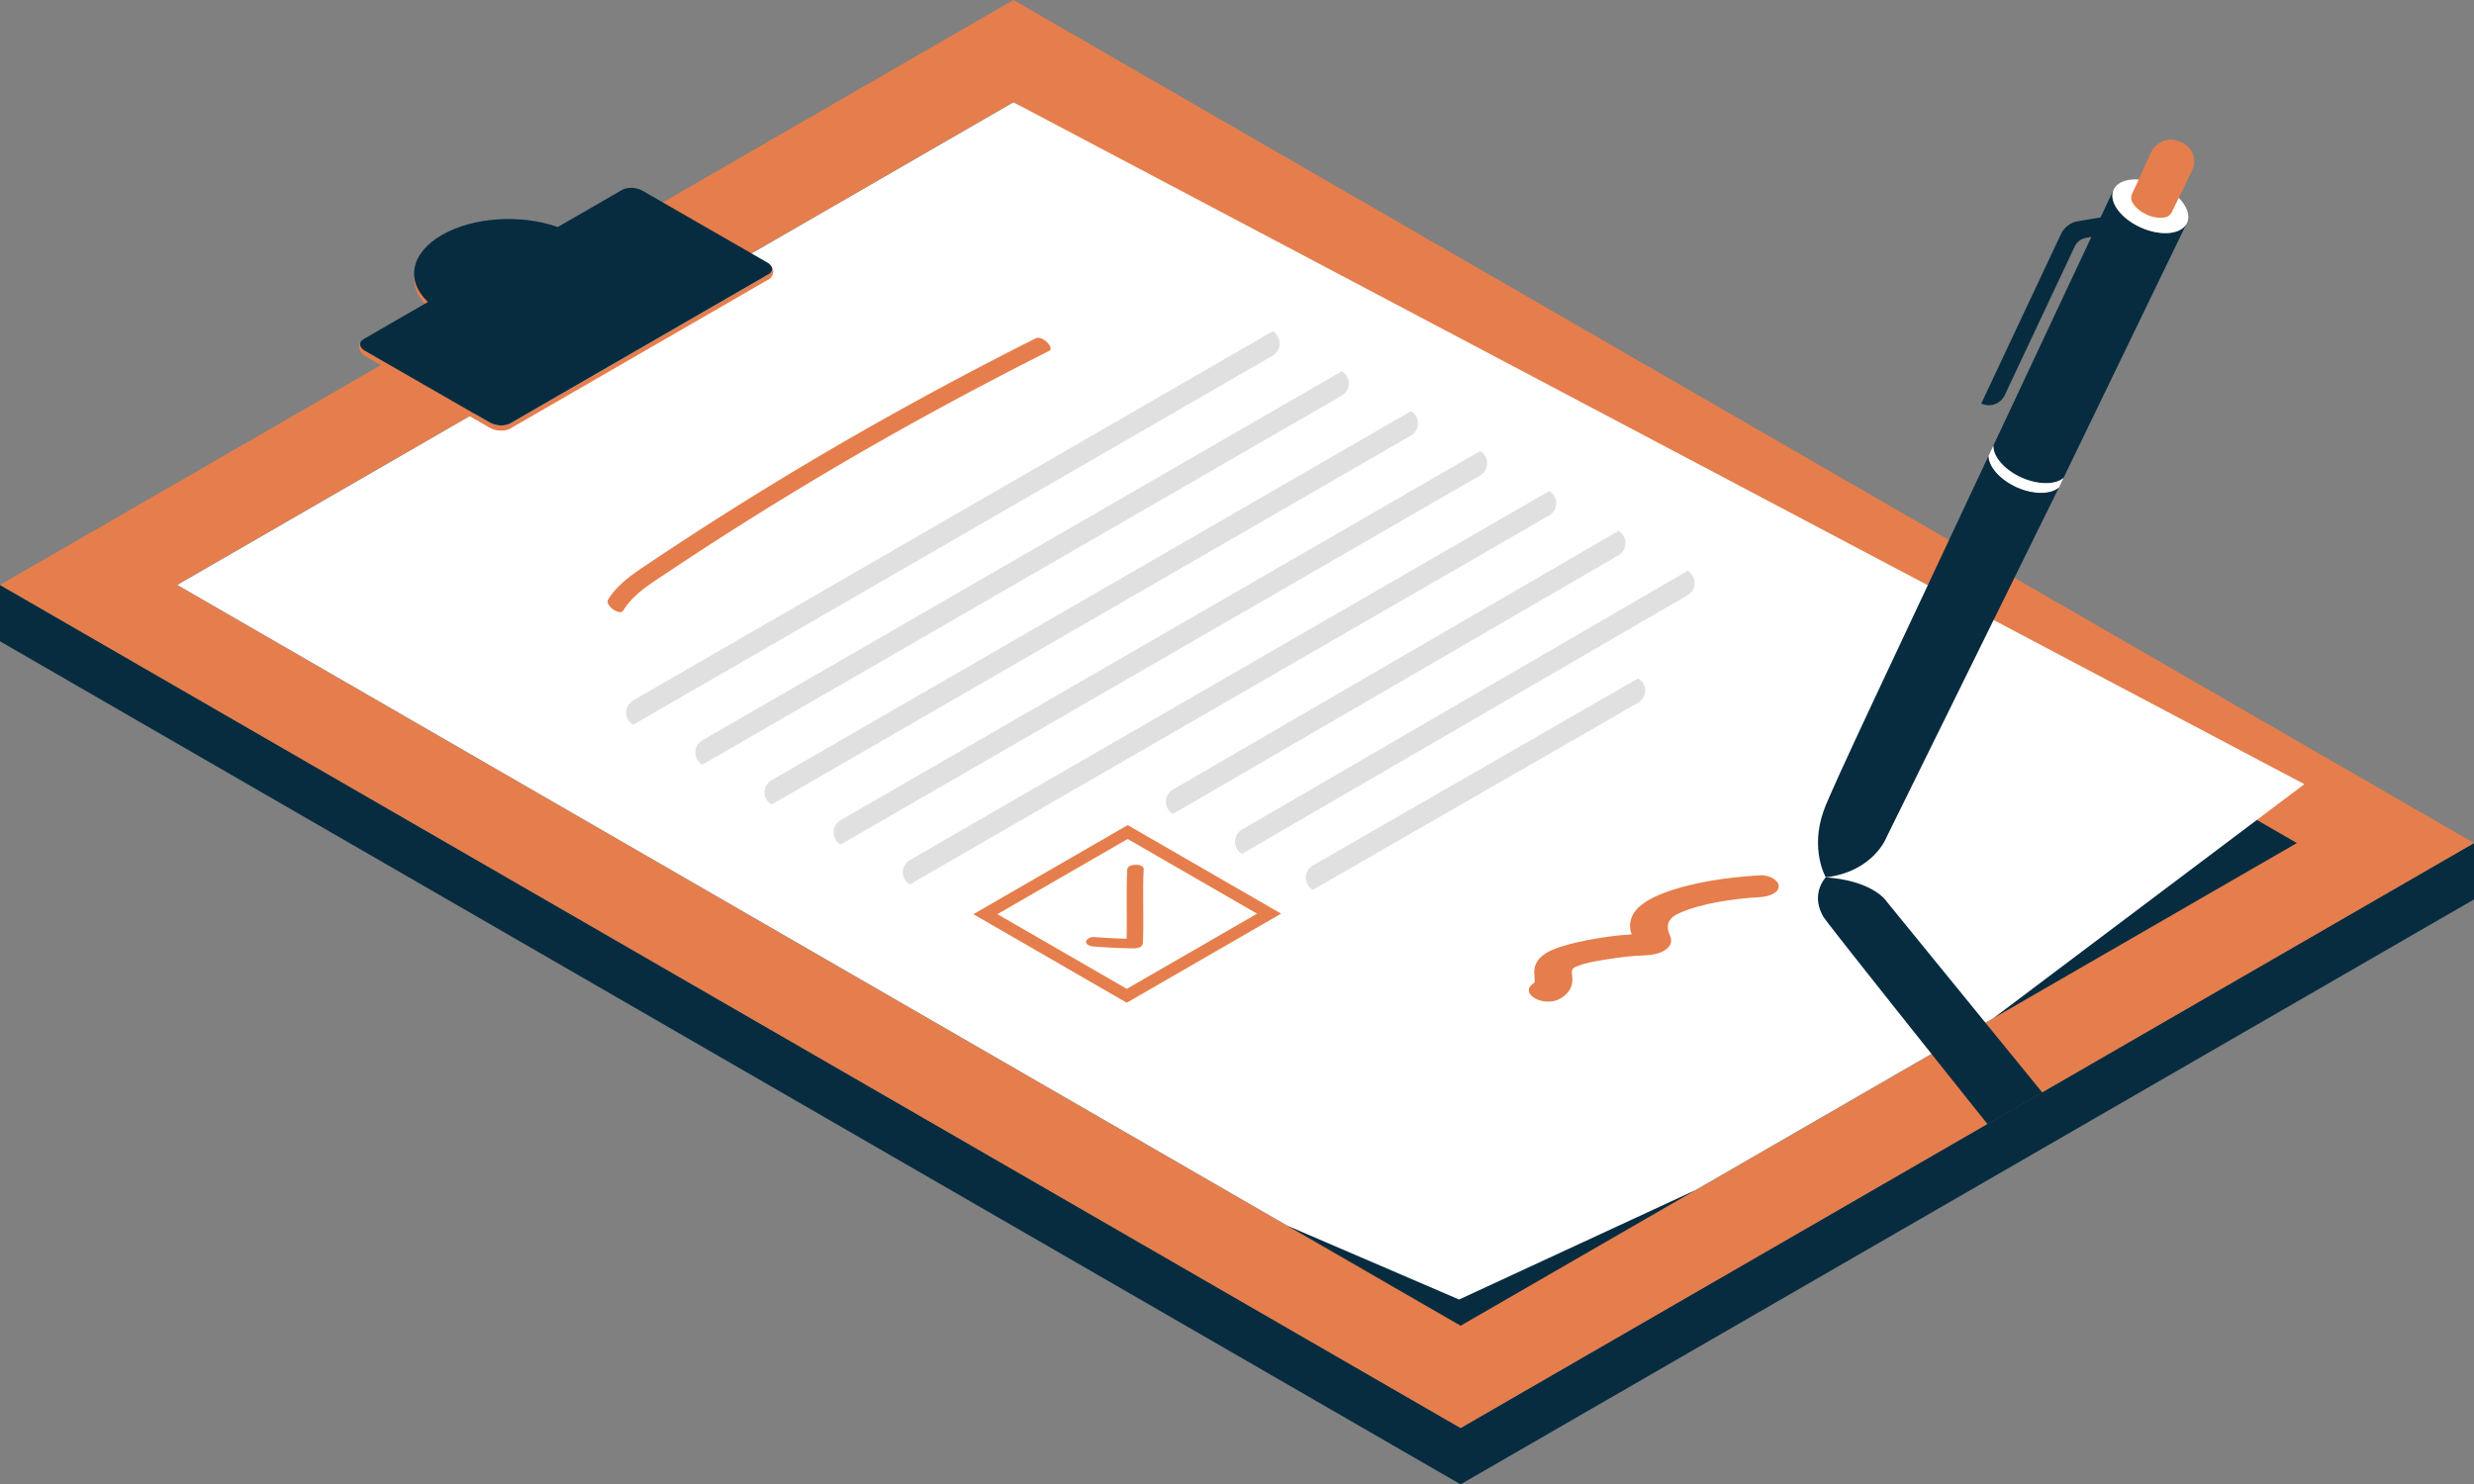
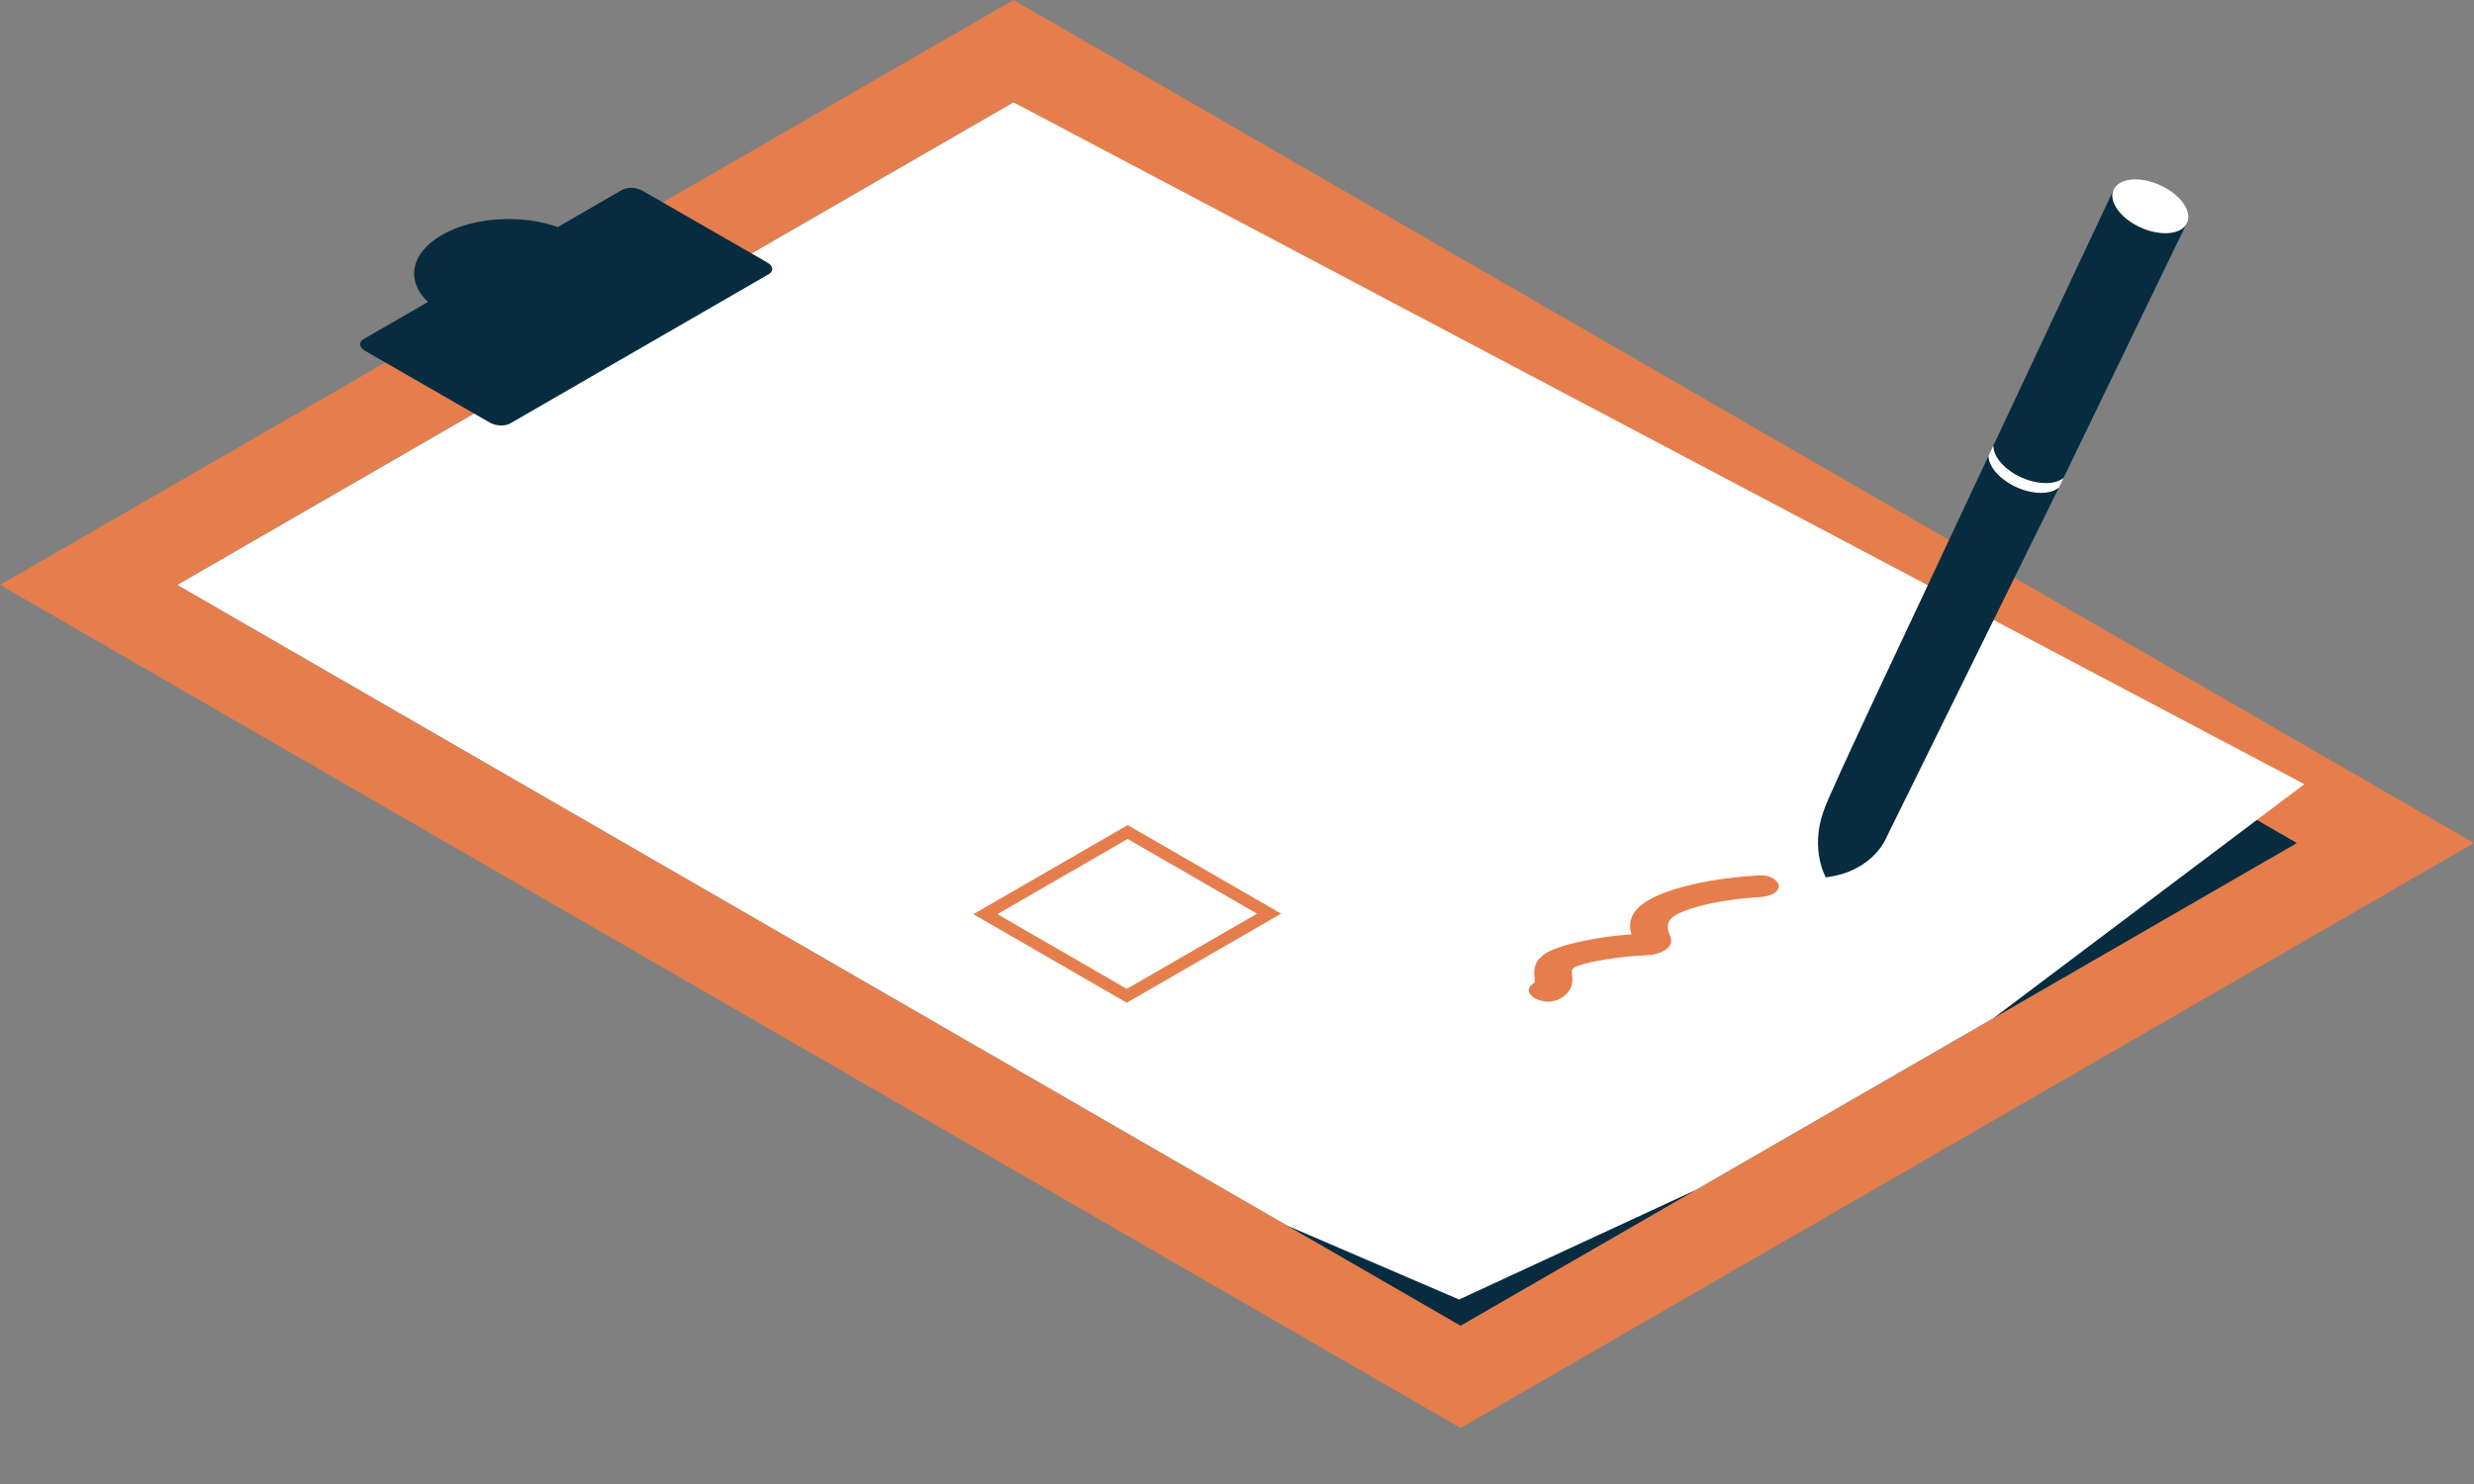
<svg xmlns="http://www.w3.org/2000/svg" id="Layer_1" data-name="Layer 1" viewBox="0 0 1000 600.14">
  <rect x="0" y="0" width="1000" height="600.14" fill="#808080" stroke="none" />
  <defs>
    <style>.cls-1{fill:#e57e4c}.cls-2{fill:#fff}.cls-4{fill:#072c40}</style>
  </defs>
-   <path class="cls-4" d="M1000 340.85v22.8L590.37 600.14 0 259.29v-22.8l590.38 340.86L1000 340.85z" />
  <path class="cls-1" d="M0 236.49L409.63 0 1000 340.85l-409.62 236.5L0 236.49z" />
  <path class="cls-4" d="M71.6 236.49L409.63 41.34 928.4 340.85 590.38 536.01 71.6 236.49z" />
  <path class="cls-2" d="M71.6 236.49L409.63 41.34l521.8 275.71-125.68 94.61-120.3 69.46-95.68 44.29-69.52-29.89L71.6 236.49z" />
  <path class="cls-1" d="M711.37 353.9c-13.34.78-27.47 2.84-38.84 7.14-6.12 2.32-11.25 5.47-12.94 9.69-.65 1.62-.85 3.35-.64 5 .08.64.32 1.34.57 2.04-1.58.11-3.16.23-4.73.38-3.01.29-5.99.69-8.93 1.19-5.83.99-12.17 2.3-17.29 4.25-5.55 2.11-8.16 5.11-8.41 8.87-.08 1.22.15 2.43.15 3.65 0 .09-.07.9-.04.96-.12.32-.38.47-.16.34-6.79 4.12 3.96 10.33 10.76 6.21 3.71-2.25 4.8-5.03 4.69-8.05-.08-1.98-.85-3.63 1.02-4.52 4.11-1.97 11.21-2.95 16.26-3.68 2.53-.36 5.12-.68 7.71-.86 3.16-.23 6.47-.14 9.39-1 3.43-1.01 5.64-3.04 5.55-5.28-.06-1.41-.96-2.79-1.23-4.19-.55-2.86.54-5.08 4.61-6.89 8.8-3.91 21.63-5.8 32.45-6.43 4.12-.24 7.64-1.85 7.65-4.42.01-2.21-3.5-4.63-7.61-4.39zm-47.98 23.64s.01 0 .02-.01c.68-.02.67-.02-.02.01z" />
-   <path d="M514.4 133.96L255.95 283.17c-3.79 2.19-3.79 7.66 0 9.85L514.4 143.81c3.79-2.19 3.79-7.66 0-9.85zm27.96 16.14L283.91 299.31c-3.79 2.19-3.79 7.66 0 9.85l258.45-149.21c3.79-2.19 3.79-7.66 0-9.85zm27.95 16.14L311.86 315.45c-3.79 2.19-3.79 7.66 0 9.85l258.45-149.21c3.79-2.19 3.79-7.66 0-9.85zm27.96 16.14L339.82 331.59c-3.79 2.19-3.79 7.66 0 9.85l258.45-149.21c3.79-2.19 3.79-7.66 0-9.85zm55.91 32.28L474.09 319.23c-3.79 2.19-3.79 7.66 0 9.85l180.09-104.57c3.79-2.19 3.79-7.66 0-9.85zm27.95 16.14L502.04 335.37c-3.79 2.19-3.79 7.66 0 9.85l180.09-104.57c3.79-2.19 3.79-7.66 0-9.85zM530.67 359.77l131.47-75.64c3.79-2.19 3.79-7.66 0-9.85l-131.47 75.64c-3.79 2.19-3.79 7.66 0 9.85zm95.55-161.25L367.77 347.73c-3.79 2.19-3.79 7.66 0 9.85l258.45-149.21c3.79-2.19 3.79-7.66 0-9.85z" fill="#e0e0e0" />
  <path class="cls-1" d="M455.46 399.81l52.65-30.4-52.31-30.2-52.65 30.4 52.31 30.2zm-62.03-30.19l62.39-36.02 62.01 35.8-62.39 36.02-62.01-35.8z" />
-   <path class="cls-1" d="M462.3 351.49c.18-2.48-6.49-2.46-6.66.01-.44 6.14-.02 21.89-.29 28.03-4.35-.09-8.7-.35-13.01-.66-1.79-.13-3.34.98-3.34 1.93 0 1.15 1.53 1.79 3.32 1.92 5.38.38 10.84.71 16.27.7 1.85 0 3.27-.89 3.34-1.93.49-6.8-.12-23.2.36-30zM251.88 246.92c4.13-6.83 11.36-11.09 18.19-15.65 6.85-4.58 13.76-9.1 20.73-13.58a1424.37 1424.37 0 0143.36-26.75c29.07-17.21 59.06-33.55 89.88-49.04 2.47-1.24-2.85-6.39-5.32-5.15-31.46 15.81-62.05 32.5-91.68 50.1-14.67 8.71-29.1 17.65-43.3 26.8-6.96 4.48-13.86 9.02-20.7 13.6-6.57 4.41-13.29 8.66-17.27 15.24-1.33 2.2 4.77 6.63 6.11 4.41zm-80.16-124.08c-3.25-3.55-4.66-7.49-4.27-11.4.23 3.71 2.07 7.39 5.55 10.64l-1.28.76zm138.99-9.89l-104.49 60.33c-2.1 1.22-5.78 1.08-8.24-.33l-50.42-29.03c-2.46-1.38-2.96-4.2-1.71-5.78-.72 1.18-.13 2.66 1.71 3.71l50.42 28.99c2.46 1.41 6.14 1.58 8.24.36l104.49-60.33c1.44-.82 1.77-2.1 1.02-3.25 1.35 1.64.99 4.17-1.02 5.32z" />
  <path class="cls-4" d="M310.12 106.12L259.7 77.11c-2.44-1.41-6.12-1.56-8.23-.34l-26.02 15.02c-14.63-5.21-34.11-4.14-46.86 3.23-12.76 7.37-14.61 18.61-5.59 27.06l-26.02 15.02c-2.11 1.22-1.85 3.35.59 4.75l50.42 29.01c2.44 1.41 6.12 1.56 8.23.34l104.49-60.33c2.11-1.22 1.85-3.35-.59-4.75zM883.68 90.7l-49.62 102.57c-3.4 2.8-10.2 2.8-16.93-.16-6.92-3.12-11.53-8.48-11.41-12.93 25.33-54.07 46.94-99.93 48.5-103.25-1.92 4.72 3 11.41 11.09 15.05 7.8 3.52 15.81 2.88 18.37-1.28z" />
  <path class="cls-2" d="M884.04 90.06c-2.13 4.74-10.5 5.6-18.71 1.92-8.21-3.68-13.13-10.5-11.01-15.24 2.13-4.74 10.5-5.6 18.71-1.92 8.21 3.68 13.13 10.5 11.01 15.24zm-49.98 103.21c-3.4 2.8-10.2 2.8-16.93-.16-6.92-3.12-11.53-8.48-11.41-12.93-.68 1.4-1.32 2.84-2 4.24.12 4.4 4.68 9.56 11.45 12.65 6.76 3 13.65 2.92 17.01.12l1.88-3.92z" />
  <path class="cls-4" d="M832.18 197.19l-69.61 141.26s-5.16 13.91-24.57 16.27c0 0-6.45-11.07-.93-26.76 3.28-9.36 30.48-66.27 66.65-143.54.12 4.4 4.68 9.57 11.45 12.65 6.76 3 13.65 2.92 17.01.12z" />
-   <path class="cls-1" d="M886.03 68.93l-8.08 16.66c-.5 1.03-1.36 1.9-2.46 2.2-2.07.57-4.91.25-7.73-.99-2.95-1.35-5.15-3.39-6.04-5.39-.46-1.04-.27-2.27.2-3.3 3.55-7.64 4.2-9.32 7.55-16.49 1.84-3.94 6.3-6.03 10.45-4.77.74.22 1.48.51 2.24.87a8.397 8.397 0 013.87 11.21z" />
-   <path class="cls-4" d="M800.82 163.17l32.2-68.48a9.378 9.378 0 016.96-5.26l11.57-1.93c1.2-.2 2.37.51 2.75 1.67a4.4 4.4 0 01-3.47 5.7l-7.5 1.26a6.413 6.413 0 00-4.76 3.6l-28.22 59.99a7.167 7.167 0 01-9.53 3.44zm24.72 278.58l-22.15 12.79s-64.54-80.79-66.32-83.81c-5.53-9.37.91-16 .91-16 19.42 1.41 24.58 9.72 24.58 9.72l62.97 77.3z" />
</svg>